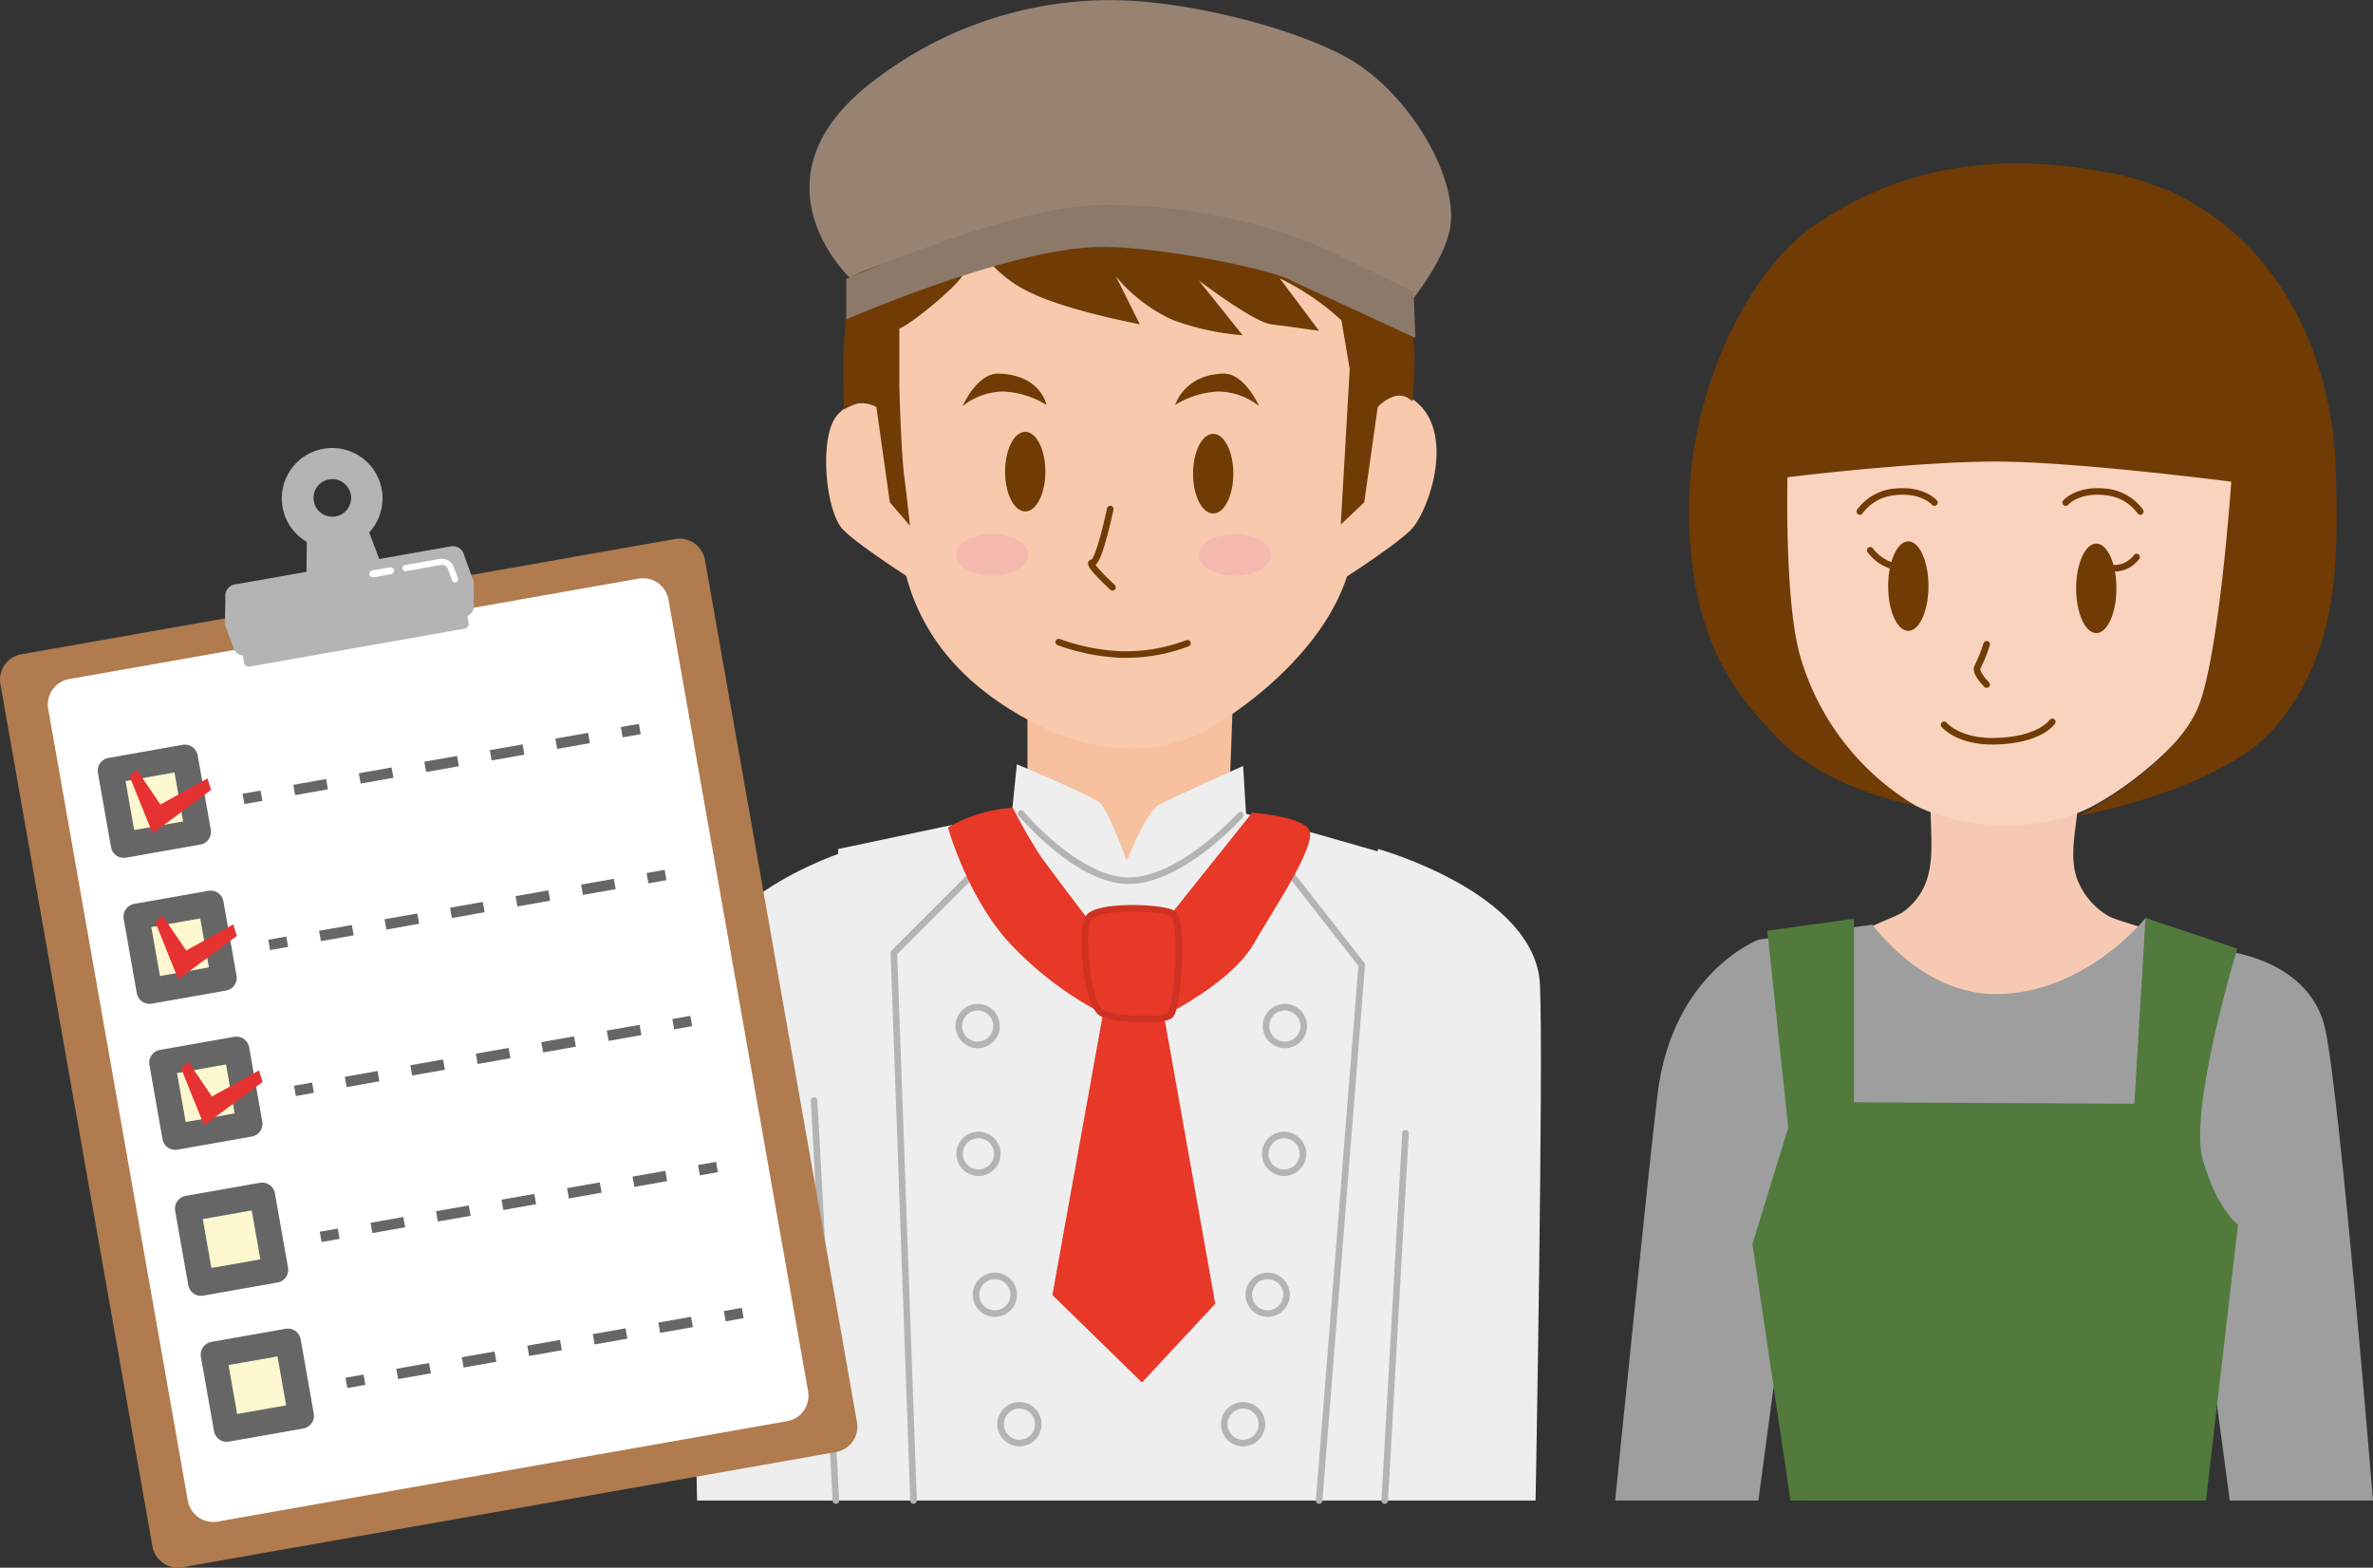
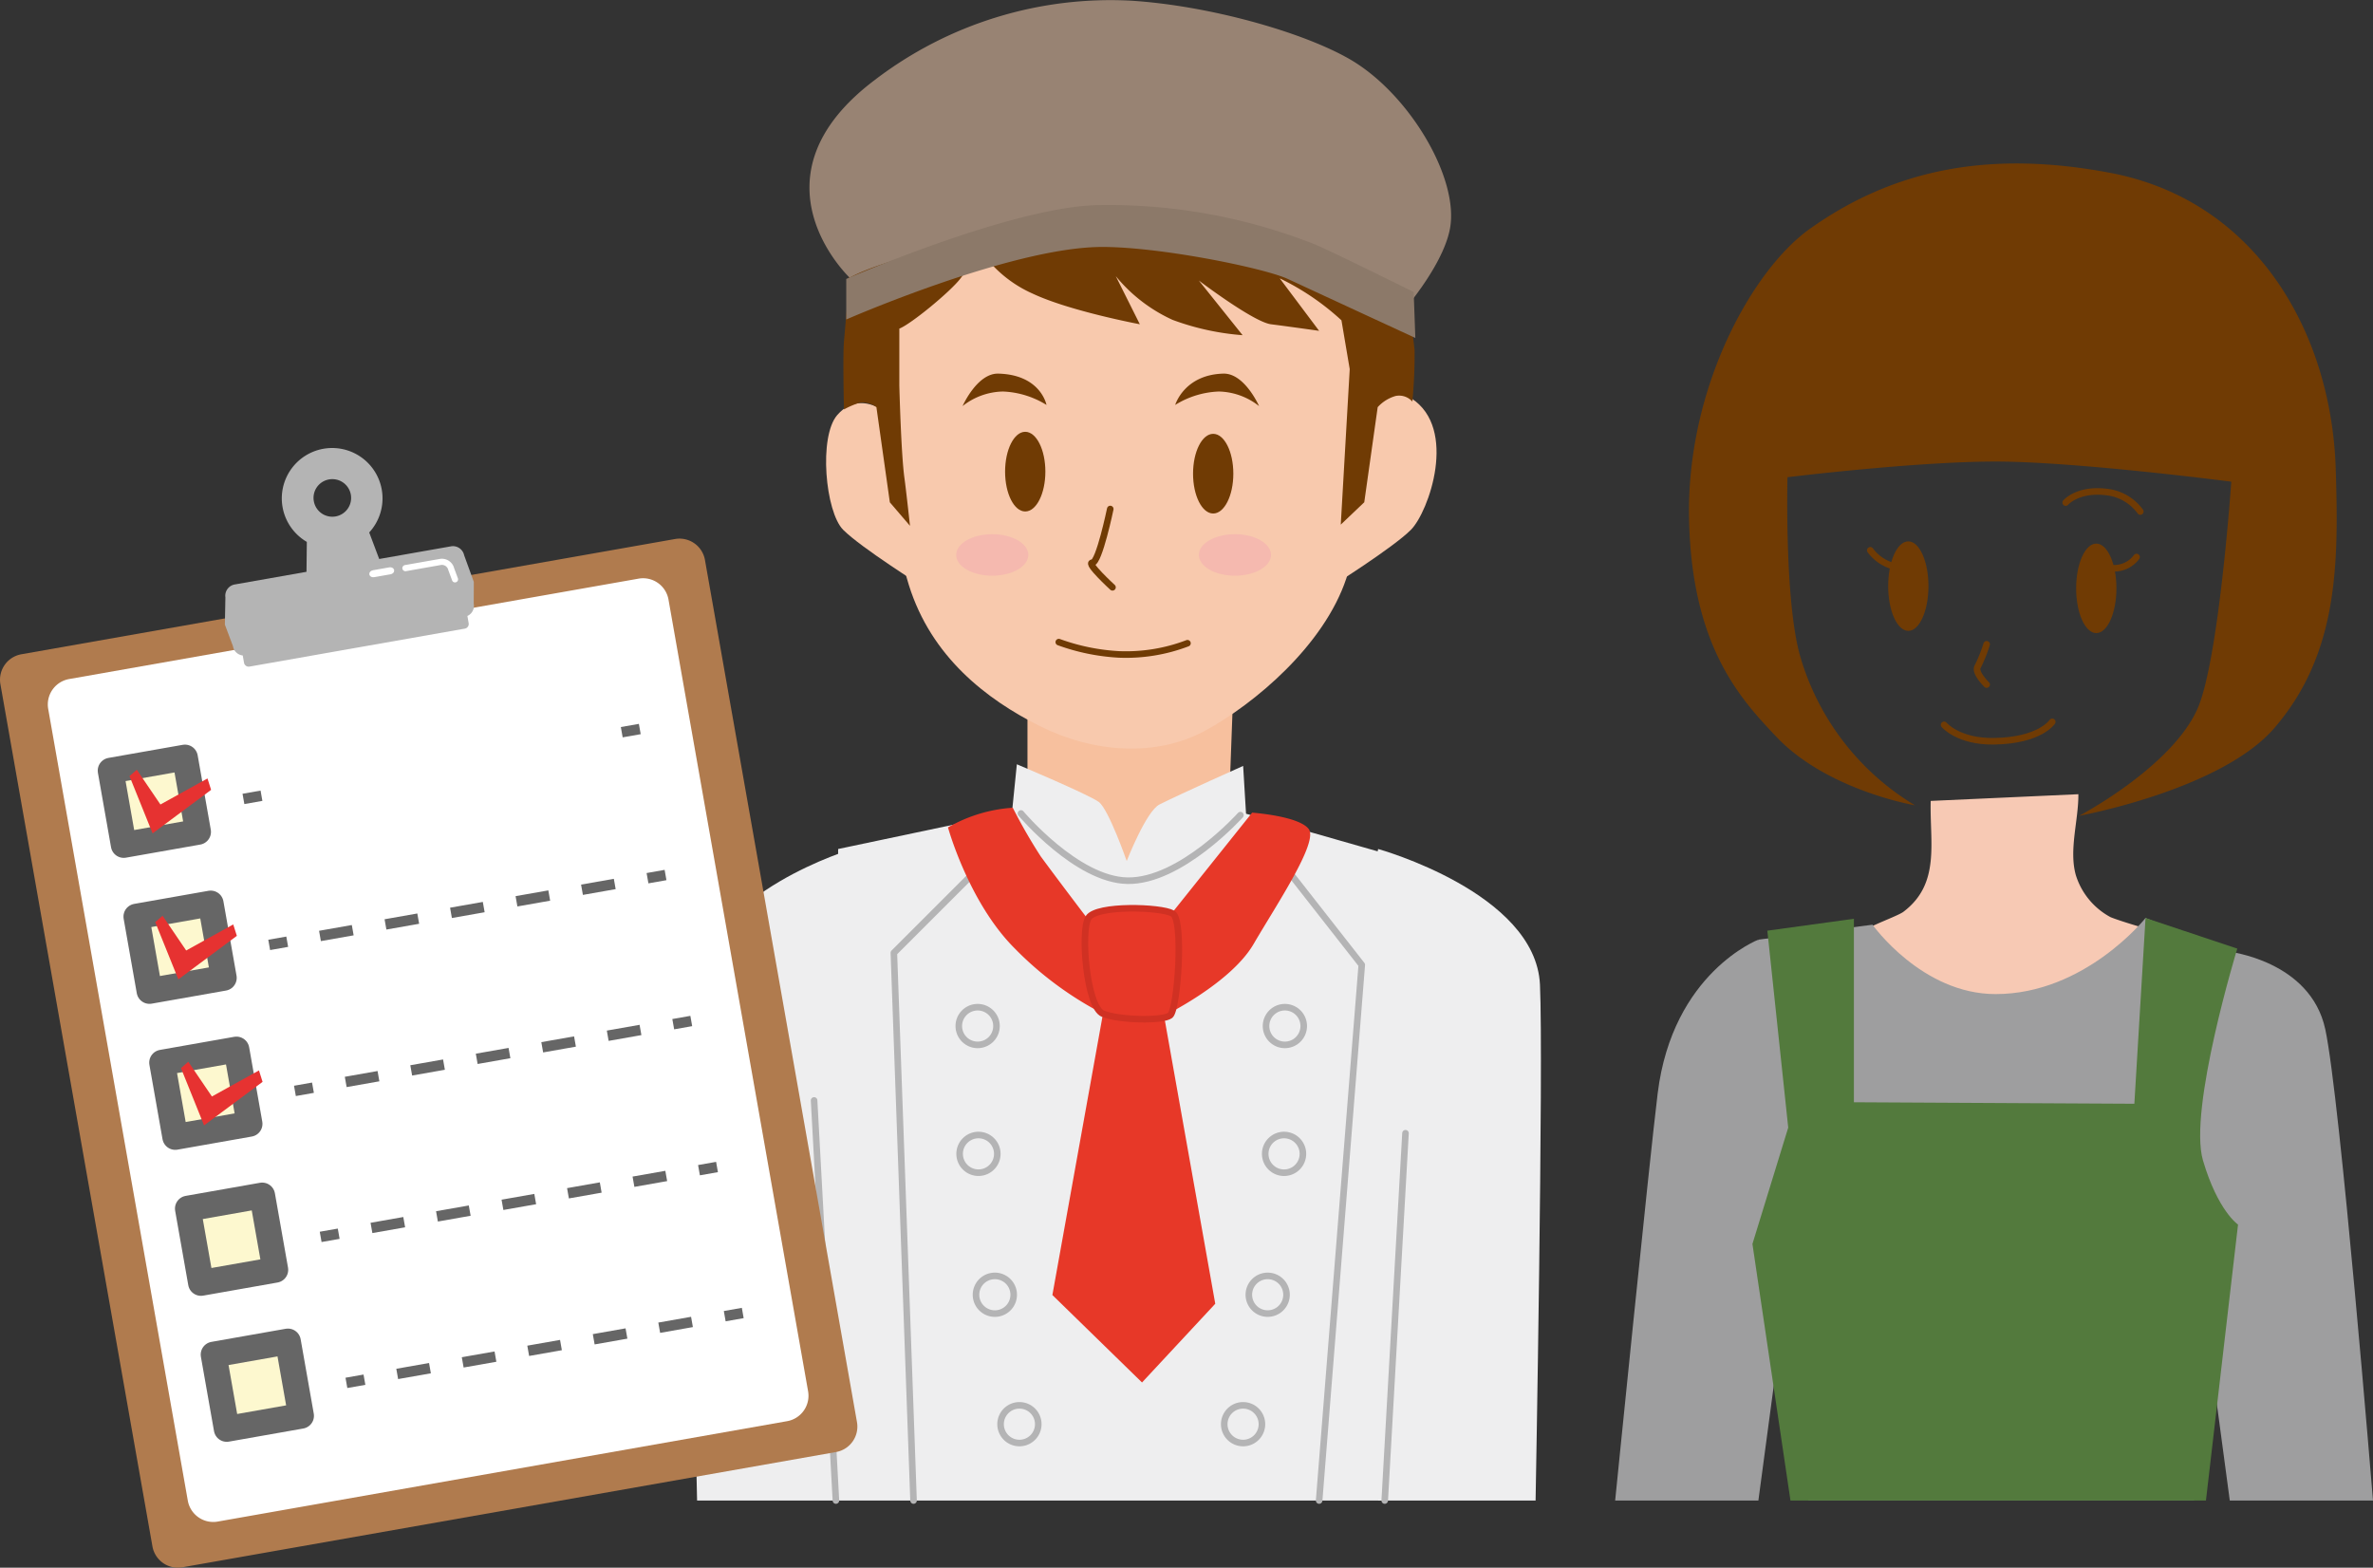
<svg xmlns="http://www.w3.org/2000/svg" width="315.718" height="208.584" viewBox="0 0 315.718 208.584">
  <rect x="0" y="0" width="315.718" height="208.584" fill="#333333" stroke="none" />
  <g id="Group_419" data-name="Group 419" transform="translate(-2632.546 -251.677)">
    <g id="Group_394" data-name="Group 394">
      <path id="Path_389" data-name="Path 389" d="M2889.417,358.241c-.141,5.546,1.328,11-3.622,14.747-.985.745-6.766,2.6-6.088,3.494,5.536,7.323,11.336,9.825,20.287,9.106a35.741,35.741,0,0,0,11.334-2.38,15.509,15.509,0,0,0,8.318-7.731c-.133.307-5.89-1.538-6.357-1.8a9.569,9.569,0,0,1-4.56-5.557c-.949-3.356.363-7.3.336-10.772Z" fill="#f7c9b4" />
-       <path id="Path_390" data-name="Path 390" d="M2864.707,308.821s1.19,21.436,4.168,30.961,11.313,15.481,18.458,19.054,17.266,3.573,23.818,0,15.48-11.313,18.456-20.244,3.573-14.885,2.383-31.557-11.314-28.58-32.153-27.986S2866.494,292.745,2864.707,308.821Z" fill="#f9d3bd" />
      <path id="Path_391" data-name="Path 391" d="M2889.119,329.66c0,3.29-1.2,5.956-2.679,5.956s-2.68-2.666-2.68-5.956,1.2-5.953,2.68-5.953S2889.119,326.373,2889.119,329.66Z" fill="#703b04" />
      <path id="Path_392" data-name="Path 392" d="M2914.127,329.959c0,3.288-1.2,5.953-2.679,5.953s-2.68-2.665-2.68-5.953,1.2-5.954,2.68-5.954S2914.127,326.671,2914.127,329.959Z" fill="#703b04" />
      <path id="Path_393" data-name="Path 393" d="M2896.861,337.4a19.8,19.8,0,0,1-1.192,2.976c-.474.757,1.192,2.383,1.192,2.383" fill="none" stroke="#703b04" stroke-linecap="round" stroke-linejoin="round" stroke-width="0.873" />
      <path id="Path_394" data-name="Path 394" d="M2891.2,348.12s1.876,2.26,6.649,2.182c6.153-.1,7.74-2.581,7.74-2.581" fill="none" stroke="#703b04" stroke-linecap="round" stroke-linejoin="round" stroke-width="0.873" />
      <path id="Path_395" data-name="Path 395" d="M2884.357,326.981a5.721,5.721,0,0,1-2.978-2.083" fill="none" stroke="#703b04" stroke-linecap="round" stroke-linejoin="round" stroke-width="0.873" />
      <path id="Path_396" data-name="Path 396" d="M2913.531,327.279a3.728,3.728,0,0,0,3.276-1.488" fill="none" stroke="#703b04" stroke-linecap="round" stroke-linejoin="round" stroke-width="0.873" />
-       <path id="Path_397" data-name="Path 397" d="M2889.913,318.547s-1.617-1.916-5.556-1.391a6.392,6.392,0,0,0-4.367,2.581" fill="none" stroke="#703b04" stroke-linecap="round" stroke-linejoin="round" stroke-width="0.873" />
      <path id="Path_398" data-name="Path 398" d="M2907.379,318.547s1.618-1.916,5.557-1.391a6.4,6.4,0,0,1,4.367,2.581" fill="none" stroke="#703b04" stroke-linecap="round" stroke-linejoin="round" stroke-width="0.873" />
      <path id="Path_399" data-name="Path 399" d="M2881.677,374.713l-15.183,1.986,6.647,74.627h51.307l4.564-73.04L2918,373.82s-8.038,10.123-19.945,10.123C2888.226,383.943,2881.677,374.713,2881.677,374.713Z" fill="#9e9e9f" />
      <path id="Path_400" data-name="Path 400" d="M2929.012,378.286s10.918,1.193,12.9,10.323,6.35,62.717,6.35,62.717h-19.052l-6.75-50.414Z" fill="#9e9e9f" />
      <path id="Path_401" data-name="Path 401" d="M2866.494,376.7s-11.413,4.367-13.4,20.443c-1.146,9.272-5.658,54.184-5.658,54.184h19.055l6.746-50.414Z" fill="#9e9e9f" />
      <path id="Path_402" data-name="Path 402" d="M2870.363,315.172s16.97-2.084,27.688-2.084,31.359,2.679,31.359,2.679-1.656,24.062-4.565,30.367c-3.573,7.74-15.68,14.091-15.68,14.091s18.9-3.439,26-11.71c8.435-9.824,8.561-21.616,8.137-34.534-.595-18.161-10.618-35.625-29.97-39.3-15.894-3.017-28.68-.6-39.992,7.442-7.676,5.454-16.375,21.139-16.077,38.4s6.977,24.269,11.611,29.176c6.748,7.143,18.458,9.129,18.458,9.129a34.263,34.263,0,0,1-15.283-19.847C2869.947,331.629,2870.363,315.172,2870.363,315.172Z" fill="#703b04" />
      <path id="Path_403" data-name="Path 403" d="M2879.2,373.921v24.414l37.314.2L2918,373.82l12.208,4.07s-6.551,21.437-4.565,28.183,4.664,8.536,4.664,8.536l-4.268,36.717H2870.76l-5.06-34.136,4.762-15.484-2.779-26.2Z" fill="#537a3d" />
    </g>
    <g id="Group_397" data-name="Group 397">
      <path id="Path_404" data-name="Path 404" d="M2769.247,343.811V358.1l14.3,11.628,12.5-10.437.595-16.077Z" fill="#f7c09e" />
      <path id="Path_405" data-name="Path 405" d="M2747.414,293.8s3.076,26.2,6.054,35.725,10.271,15.183,17.415,18.756,15.482,4.169,22.032.6,15.778-11.314,18.754-20.245,4.219-19.946,3.027-36.618-11.312-28.579-32.153-27.986S2749.2,277.72,2747.414,293.8Z" fill="#f8c9ad" />
      <path id="Path_406" data-name="Path 406" d="M2771.628,314.429c0,2.928-1.2,5.3-2.68,5.3s-2.679-2.373-2.679-5.3,1.2-5.3,2.679-5.3S2771.628,311.5,2771.628,314.429Z" fill="#703b04" />
      <path id="Path_407" data-name="Path 407" d="M2796.636,314.7c0,2.927-1.2,5.3-2.68,5.3s-2.679-2.374-2.679-5.3,1.2-5.3,2.679-5.3S2796.636,311.767,2796.636,314.7Z" fill="#703b04" />
      <path id="Path_408" data-name="Path 408" d="M2780.261,319.4s-1.488,7.145-2.381,7.145,2.679,3.276,2.679,3.276" fill="none" stroke="#703b04" stroke-linecap="round" stroke-linejoin="round" stroke-width="0.873" />
      <path id="Path_409" data-name="Path 409" d="M2773.414,337.112a27.847,27.847,0,0,0,8.038,1.638,22.941,22.941,0,0,0,9.08-1.488" fill="none" stroke="#703b04" stroke-linecap="round" stroke-linejoin="round" stroke-width="0.873" />
      <path id="Path_410" data-name="Path 410" d="M2811.72,309.079s3.5-7.687,8.584-4.416c6.252,4.019,2.332,15.134-.049,17.515s-10.52,7.493-10.52,7.493Z" fill="#f8c9ad" />
      <path id="Path_411" data-name="Path 411" d="M2771.778,305.556a11.793,11.793,0,0,0-5.806-1.787,8.928,8.928,0,0,0-5.359,1.937s1.931-4.393,4.763-4.318C2771.033,301.537,2771.778,305.556,2771.778,305.556Z" fill="#703b04" />
      <path id="Path_412" data-name="Path 412" d="M2788.9,305.556a11.777,11.777,0,0,1,5.8-1.787,8.929,8.929,0,0,1,5.359,1.937s-1.933-4.4-4.764-4.318C2790.085,301.537,2788.9,305.556,2788.9,305.556Z" fill="#703b04" />
      <path id="Path_413" data-name="Path 413" d="M2753.269,309.079s-5.359-6.748-9.327-2.184c-2.5,2.878-1.589,12.9.792,15.283s10.52,7.493,10.52,7.493Z" fill="#f8c9ad" />
      <path id="Path_414" data-name="Path 414" d="M2769.361,325.512c0,1.527-2.15,2.764-4.8,2.764s-4.8-1.237-4.8-2.764,2.15-2.761,4.8-2.761S2769.361,323.986,2769.361,325.512Z" fill="#f5b9af" />
      <path id="Path_415" data-name="Path 415" d="M2801.65,325.512c0,1.527-2.149,2.764-4.8,2.764s-4.8-1.237-4.8-2.764,2.149-2.761,4.8-2.761S2801.65,323.986,2801.65,325.512Z" fill="#f5b9af" />
      <path id="Path_416" data-name="Path 416" d="M2820.751,298.262a78.542,78.542,0,0,0-1.787-10.271s-4.8-26.912-33.022-27.2-38.25,16.527-40.216,25.862a10.115,10.115,0,0,0-.235,2.808c-.172,2.018-.414,4.857-.656,7.612-.176,1.979,0,9.081,0,9.081a10.9,10.9,0,0,1,2.083-.893,3.031,3.031,0,0,1,2.233.6l1.786,12.652,2.679,3.126s-.5-4.631-.744-6.4c-.447-3.274-.674-12.264-.674-12.264V295.4c1.58-.614,6.856-4.97,8.146-6.689,1.745-2.328,2.618-3.784,2.618-3.784a16.549,16.549,0,0,0,6.982,5.82c4.944,2.328,14.252,4.073,14.252,4.073l-3.2-6.4a21.055,21.055,0,0,0,7.563,5.819,34.1,34.1,0,0,0,9.31,2.035l-5.819-7.271s7.273,5.526,9.6,5.819,6.4.873,6.4.873l-5.237-6.982a33.758,33.758,0,0,1,8.146,5.526c.021.021.041.038.062.058l1.1,6.494-1.192,20.689,3.126-2.976,1.786-12.652a5.121,5.121,0,0,1,2.382-1.488,2.346,2.346,0,0,1,2.233.743A65.762,65.762,0,0,0,2820.751,298.262Z" fill="#703b04" />
      <path id="Path_417" data-name="Path 417" d="M2745.595,288.629s-14.038-13.244,3.356-26.325a51.6,51.6,0,0,1,34.083-10.535c10.375.655,22.823,4.166,29.089,7.783,7.934,4.578,14.682,15.986,13.308,22.69-1.048,5.12-6.6,11.29-6.6,11.29s-20.446-12.916-37.535-12.262C2765.413,281.879,2749.562,286.339,2745.595,288.629Z" fill="#988373" />
      <path id="Path_418" data-name="Path 418" d="M2745.137,294.187s21.665-9.484,33.719-9.648c7.635-.1,21.826,2.772,25.024,4.253,5.645,2.616,16.97,7.849,16.97,7.849l-.219-6.109s-10.458-5.191-13.09-6.318a74.724,74.724,0,0,0-29.017-5.245c-11.509.275-33.387,9.823-33.387,9.823Z" fill="#8c7969" />
      <path id="Path_419" data-name="Path 419" d="M2767.179,359.84l.654-6.474s9.6,4.037,10.909,5.018,3.709,7.855,3.709,7.855,2.584-6.638,4.364-7.527c3.054-1.528,11.126-5.128,11.126-5.128l.437,7.238s-8.434,10.421-15.818,9.671C2775.033,369.729,2767.179,359.84,2767.179,359.84Z" fill="#eeeeef" />
      <path id="Path_420" data-name="Path 420" d="M2768.2,359.547l-24.142,5.093-.293,86.686h73.015l1.017-85.814-21.754-6.219s-6.5,10.327-14.244,9.782C2778.29,368.828,2768.2,359.547,2768.2,359.547Z" fill="#eeeeef" />
      <g id="Group_395" data-name="Group 395">
        <path id="Path_421" data-name="Path 421" d="M2765.125,388.193a2.507,2.507,0,1,1-2.507-2.506A2.509,2.509,0,0,1,2765.125,388.193Z" fill="none" stroke="#b4b4b5" stroke-linecap="round" stroke-linejoin="round" stroke-width="0.873" />
        <path id="Path_422" data-name="Path 422" d="M2765.233,405.2a2.506,2.506,0,1,1-2.506-2.506A2.507,2.507,0,0,1,2765.233,405.2Z" fill="none" stroke="#b4b4b5" stroke-linecap="round" stroke-linejoin="round" stroke-width="0.873" />
        <path id="Path_423" data-name="Path 423" d="M2767.414,423.949a2.507,2.507,0,1,1-2.507-2.509A2.506,2.506,0,0,1,2767.414,423.949Z" fill="none" stroke="#b4b4b5" stroke-linecap="round" stroke-linejoin="round" stroke-width="0.873" />
        <path id="Path_424" data-name="Path 424" d="M2770.683,441.171a2.507,2.507,0,1,1-2.507-2.509A2.506,2.506,0,0,1,2770.683,441.171Z" fill="none" stroke="#b4b4b5" stroke-linecap="round" stroke-linejoin="round" stroke-width="0.873" />
      </g>
      <g id="Group_396" data-name="Group 396">
        <path id="Path_425" data-name="Path 425" d="M2800.987,388.193a2.507,2.507,0,1,0,2.506-2.506A2.508,2.508,0,0,0,2800.987,388.193Z" fill="none" stroke="#b4b4b5" stroke-linecap="round" stroke-linejoin="round" stroke-width="0.873" />
        <path id="Path_426" data-name="Path 426" d="M2800.878,405.2a2.508,2.508,0,1,0,2.508-2.506A2.507,2.507,0,0,0,2800.878,405.2Z" fill="none" stroke="#b4b4b5" stroke-linecap="round" stroke-linejoin="round" stroke-width="0.873" />
        <path id="Path_427" data-name="Path 427" d="M2798.7,423.949a2.506,2.506,0,1,0,2.507-2.509A2.505,2.505,0,0,0,2798.7,423.949Z" fill="none" stroke="#b4b4b5" stroke-linecap="round" stroke-linejoin="round" stroke-width="0.873" />
        <path id="Path_428" data-name="Path 428" d="M2795.427,441.171a2.507,2.507,0,1,0,2.508-2.509A2.506,2.506,0,0,0,2795.427,441.171Z" fill="none" stroke="#b4b4b5" stroke-linecap="round" stroke-linejoin="round" stroke-width="0.873" />
      </g>
      <path id="Path_429" data-name="Path 429" d="M2815.905,364.64s20.945,5.815,21.526,18.033c.489,10.252-.581,68.653-.581,68.653h-20.93l-7.413-54.74Z" fill="#eeeeef" />
      <path id="Path_430" data-name="Path 430" d="M2745.945,364.64s-18.973,5.628-20.655,17.743c-1.454,10.474,0,68.943,0,68.943h18.751l7.413-54.74Z" fill="#eeeeef" />
      <path id="Path_431" data-name="Path 431" d="M2768.379,359.912s7.418,8.836,14.181,8.945c7.094.114,15.018-8.727,15.018-8.727" fill="none" stroke="#b4b4b5" stroke-linecap="round" stroke-linejoin="round" stroke-width="0.873" />
      <path id="Path_432" data-name="Path 432" d="M2754.089,451.326l-2.618-72.87,10.472-10.472" fill="none" stroke="#b4b4b5" stroke-linecap="round" stroke-linejoin="round" stroke-width="0.873" />
      <path id="Path_433" data-name="Path 433" d="M2808.051,451.326l5.673-71.271-9.455-12.071" fill="none" stroke="#b4b4b5" stroke-linecap="round" stroke-linejoin="round" stroke-width="0.873" />
      <path id="Path_434" data-name="Path 434" d="M2758.67,361.766s2.748,9.968,8.852,16.071a45.919,45.919,0,0,0,11.772,8.722l-6.732,37.424,11.926,11.635,9.744-10.473-6.816-38.315s8.855-4.3,11.908-9.536,8.653-13.566,7.344-15.31-7.527-2.182-7.527-2.182l-12.318,15.409-8.008.774s-4.752-6.213-7.8-10.357a69.91,69.91,0,0,1-3.723-6.48A19.859,19.859,0,0,0,2758.67,361.766Z" fill="#e73828" />
      <path id="Path_435" data-name="Path 435" d="M2777.362,373.8c-1.091,1.742-.248,11.884,1.932,12.756s7.959.98,8.939.219,1.854-12.685.327-13.558S2778.451,372.058,2777.362,373.8Z" fill="#e73828" stroke="#d03123" stroke-linecap="round" stroke-linejoin="round" stroke-width="0.873" />
      <line id="Line_18" data-name="Line 18" x2="2.904" y2="53.233" transform="translate(2740.858 398.093)" fill="#eeeeef" stroke="#b4b4b5" stroke-linecap="round" stroke-linejoin="round" stroke-width="0.873" />
      <line id="Line_19" data-name="Line 19" x1="2.763" y2="48.87" transform="translate(2816.778 402.456)" fill="#eeeeef" stroke="#b4b4b5" stroke-linecap="round" stroke-linejoin="round" stroke-width="0.873" />
    </g>
    <g id="Group_418" data-name="Group 418">
      <path id="Path_436" data-name="Path 436" d="M2743.775,444.873l-86.967,15.335a3.438,3.438,0,0,1-3.982-2.788L2632.6,342.712a3.439,3.439,0,0,1,2.788-3.982l86.968-15.334a3.436,3.436,0,0,1,3.982,2.788l20.225,114.708A3.435,3.435,0,0,1,2743.775,444.873Z" fill="#b07b4e" />
      <g id="Group_415" data-name="Group 415">
        <g id="Group_414" data-name="Group 414">
          <path id="Path_437" data-name="Path 437" d="M2737.273,440.767l-75.759,13.359a3.439,3.439,0,0,1-3.982-2.788l-18.572-105.33a3.437,3.437,0,0,1,2.787-3.983l75.759-13.358a3.435,3.435,0,0,1,3.981,2.789l18.572,105.33A3.435,3.435,0,0,1,2737.273,440.767Z" fill="#fff" />
          <g id="Group_413" data-name="Group 413">
            <g id="Group_400" data-name="Group 400">
              <g id="Group_398" data-name="Group 398">
                <rect id="Rectangle_229" data-name="Rectangle 229" width="10.044" height="10.045" transform="translate(2647.264 354.211) rotate(-9.998)" fill="#fdf8cf" stroke="#666" stroke-linecap="round" stroke-linejoin="round" stroke-width="3.43" />
                <path id="Path_438" data-name="Path 438" d="M2649.775,354.943l.973-.85,3.143,4.624,6.262-3.465.479,1.52-7.784,5.791Z" fill="#e63231" />
              </g>
              <g id="Group_399" data-name="Group 399">
                <rect id="Rectangle_230" data-name="Rectangle 230" width="2.437" height="1.392" transform="translate(2664.814 357.289) rotate(-10.006)" fill="#666" />
-                 <path id="Path_439" data-name="Path 439" d="M2711.032,350.552l-4.36.768-.24-1.37,4.358-.769Zm-8.717,1.536-4.356.769-.242-1.37,4.357-.769Zm-8.716,1.538-4.357.768-.242-1.371,4.358-.768Zm-8.714,1.536-4.358.768-.242-1.37,4.358-.768Zm-8.716,1.537-4.357.769-.242-1.371,4.359-.769Z" fill="#666" />
                <rect id="Rectangle_231" data-name="Rectangle 231" width="2.435" height="1.392" transform="matrix(0.985, -0.174, 0.174, 0.985, 2715.147, 348.413)" fill="#666" />
              </g>
            </g>
            <g id="Group_403" data-name="Group 403">
              <g id="Group_401" data-name="Group 401">
                <rect id="Rectangle_232" data-name="Rectangle 232" width="10.044" height="10.047" transform="translate(2650.689 373.633) rotate(-9.998)" fill="#fdf8cf" stroke="#666" stroke-linecap="round" stroke-linejoin="round" stroke-width="3.43" />
                <path id="Path_440" data-name="Path 440" d="M2653.2,374.368l.975-.849,3.143,4.623,6.26-3.467.481,1.52-7.784,5.791Z" fill="#e63231" />
              </g>
              <g id="Group_402" data-name="Group 402">
                <rect id="Rectangle_233" data-name="Rectangle 233" width="2.435" height="1.393" transform="translate(2668.24 376.713) rotate(-10.013)" fill="#666" />
                <path id="Path_441" data-name="Path 441" d="M2714.457,369.978l-4.359.768-.242-1.371,4.358-.769Zm-8.716,1.536-4.358.769-.242-1.371,4.359-.768Zm-8.716,1.538-4.357.768-.242-1.372,4.357-.768Zm-8.715,1.536-4.357.768-.242-1.37,4.357-.769Zm-8.715,1.537-4.357.768-.242-1.372,4.357-.768Z" fill="#666" />
                <rect id="Rectangle_234" data-name="Rectangle 234" width="2.435" height="1.393" transform="matrix(0.985, -0.174, 0.174, 0.985, 2718.573, 367.838)" fill="#666" />
              </g>
            </g>
            <g id="Group_406" data-name="Group 406">
              <g id="Group_404" data-name="Group 404">
                <rect id="Rectangle_235" data-name="Rectangle 235" width="10.044" height="10.044" transform="translate(2654.114 393.061) rotate(-10.003)" fill="#fdf8cf" stroke="#666" stroke-linecap="round" stroke-linejoin="round" stroke-width="3.43" />
                <path id="Path_442" data-name="Path 442" d="M2656.625,393.793l.973-.85,3.143,4.624L2667,394.1l.48,1.52-7.784,5.792Z" fill="#e63231" />
              </g>
              <g id="Group_405" data-name="Group 405">
                <rect id="Rectangle_236" data-name="Rectangle 236" width="2.436" height="1.391" transform="matrix(0.985, -0.174, 0.174, 0.985, 2671.664, 396.138)" fill="#666" />
                <path id="Path_443" data-name="Path 443" d="M2717.881,389.4l-4.359.769-.24-1.37,4.358-.768Zm-8.715,1.537-4.359.768-.24-1.369,4.357-.768Zm-8.717,1.537-4.357.768-.242-1.37,4.359-.767Zm-8.715,1.537-4.357.768-.242-1.369,4.359-.769Zm-8.715,1.536-4.357.769-.242-1.37,4.359-.768Z" fill="#666" />
                <rect id="Rectangle_237" data-name="Rectangle 237" width="2.435" height="1.391" transform="matrix(0.985, -0.174, 0.174, 0.985, 2721.997, 387.262)" fill="#666" />
              </g>
            </g>
            <g id="Group_409" data-name="Group 409">
              <g id="Group_407" data-name="Group 407">
                <rect id="Rectangle_238" data-name="Rectangle 238" width="10.044" height="10.044" transform="translate(2657.539 412.483) rotate(-10.003)" fill="#fdf8cf" stroke="#666" stroke-linecap="round" stroke-linejoin="round" stroke-width="3.43" />
              </g>
              <g id="Group_408" data-name="Group 408">
                <rect id="Rectangle_239" data-name="Rectangle 239" width="2.436" height="1.39" transform="matrix(0.985, -0.173, 0.173, 0.985, 2675.089, 415.563)" fill="#666" />
                <path id="Path_444" data-name="Path 444" d="M2721.307,408.825l-4.359.769-.242-1.37,4.359-.768Zm-8.717,1.538-4.356.767-.243-1.369,4.359-.769Zm-8.715,1.536-4.358.768-.241-1.37,4.357-.767Zm-8.715,1.537-4.358.769-.241-1.371,4.357-.768Zm-8.715,1.536-4.358.768-.241-1.368,4.357-.769Z" fill="#666" />
                <rect id="Rectangle_240" data-name="Rectangle 240" width="2.435" height="1.39" transform="translate(2725.423 406.688) rotate(-9.997)" fill="#666" />
              </g>
            </g>
            <g id="Group_412" data-name="Group 412">
              <g id="Group_410" data-name="Group 410">
                <rect id="Rectangle_241" data-name="Rectangle 241" width="10.044" height="10.044" transform="translate(2660.965 431.908) rotate(-10.003)" fill="#fdf8cf" stroke="#666" stroke-linecap="round" stroke-linejoin="round" stroke-width="3.43" />
              </g>
              <g id="Group_411" data-name="Group 411">
                <rect id="Rectangle_242" data-name="Rectangle 242" width="2.436" height="1.39" transform="translate(2678.514 434.987) rotate(-9.997)" fill="#666" />
                <path id="Path_445" data-name="Path 445" d="M2724.731,428.249l-4.358.769-.241-1.369,4.359-.769Zm-8.715,1.538-4.358.768-.241-1.37,4.357-.769Zm-8.717,1.537-4.356.767-.242-1.369,4.358-.768Zm-8.715,1.536-4.356.769-.242-1.371,4.358-.767Zm-8.715,1.537-4.356.768-.242-1.369,4.358-.769Z" fill="#666" />
                <rect id="Rectangle_243" data-name="Rectangle 243" width="2.435" height="1.39" transform="translate(2728.848 426.112) rotate(-9.997)" fill="#666" />
              </g>
            </g>
          </g>
        </g>
      </g>
      <g id="Group_417" data-name="Group 417">
        <path id="Path_446" data-name="Path 446" d="M2694.3,325.558a1.526,1.526,0,0,0-1.754-1.19l-9.55,1.684-1.328-3.528a6.7,6.7,0,1,0-8.3,1.252l-.044,3.982-9.549,1.684a1.523,1.523,0,0,0-1.241,1.717l-.069,3.625,1.077,2.866a1.471,1.471,0,0,0,1.3,1.238l.171.972a.63.63,0,0,0,.729.509l28.647-5.051a.63.63,0,0,0,.51-.727l-.169-.959a1.476,1.476,0,0,0,.844-1.63l.01-2.908Zm-18-10.087a2.5,2.5,0,1,1-2,2.892A2.488,2.488,0,0,1,2676.3,315.471Z" fill="#b4b4b4" />
        <g id="Group_416" data-name="Group 416">
          <path id="Path_447" data-name="Path 447" d="M2684.72,327.575c-.019-.105-.169-.166-.336-.137l-2.166.382c-.167.03-.286.139-.268.244h0c.017.1.167.163.335.134l2.166-.382c.167-.029.288-.137.269-.241Z" fill="#fff" stroke="#fff" stroke-miterlimit="10" stroke-width="0.551" />
          <path id="Path_448" data-name="Path 448" d="M2692.767,327.364a1.469,1.469,0,0,0-1.7-1.1l-4.612.813a.2.2,0,0,0-.157.224h0a.193.193,0,0,0,.223.155l4.613-.814a1.083,1.083,0,0,1,1.263.816l.506,1.368a.186.186,0,0,0,.211.121.19.19,0,0,0,.147-.253Z" fill="#fff" stroke="#fff" stroke-miterlimit="10" stroke-width="0.436" />
        </g>
      </g>
    </g>
  </g>
</svg>